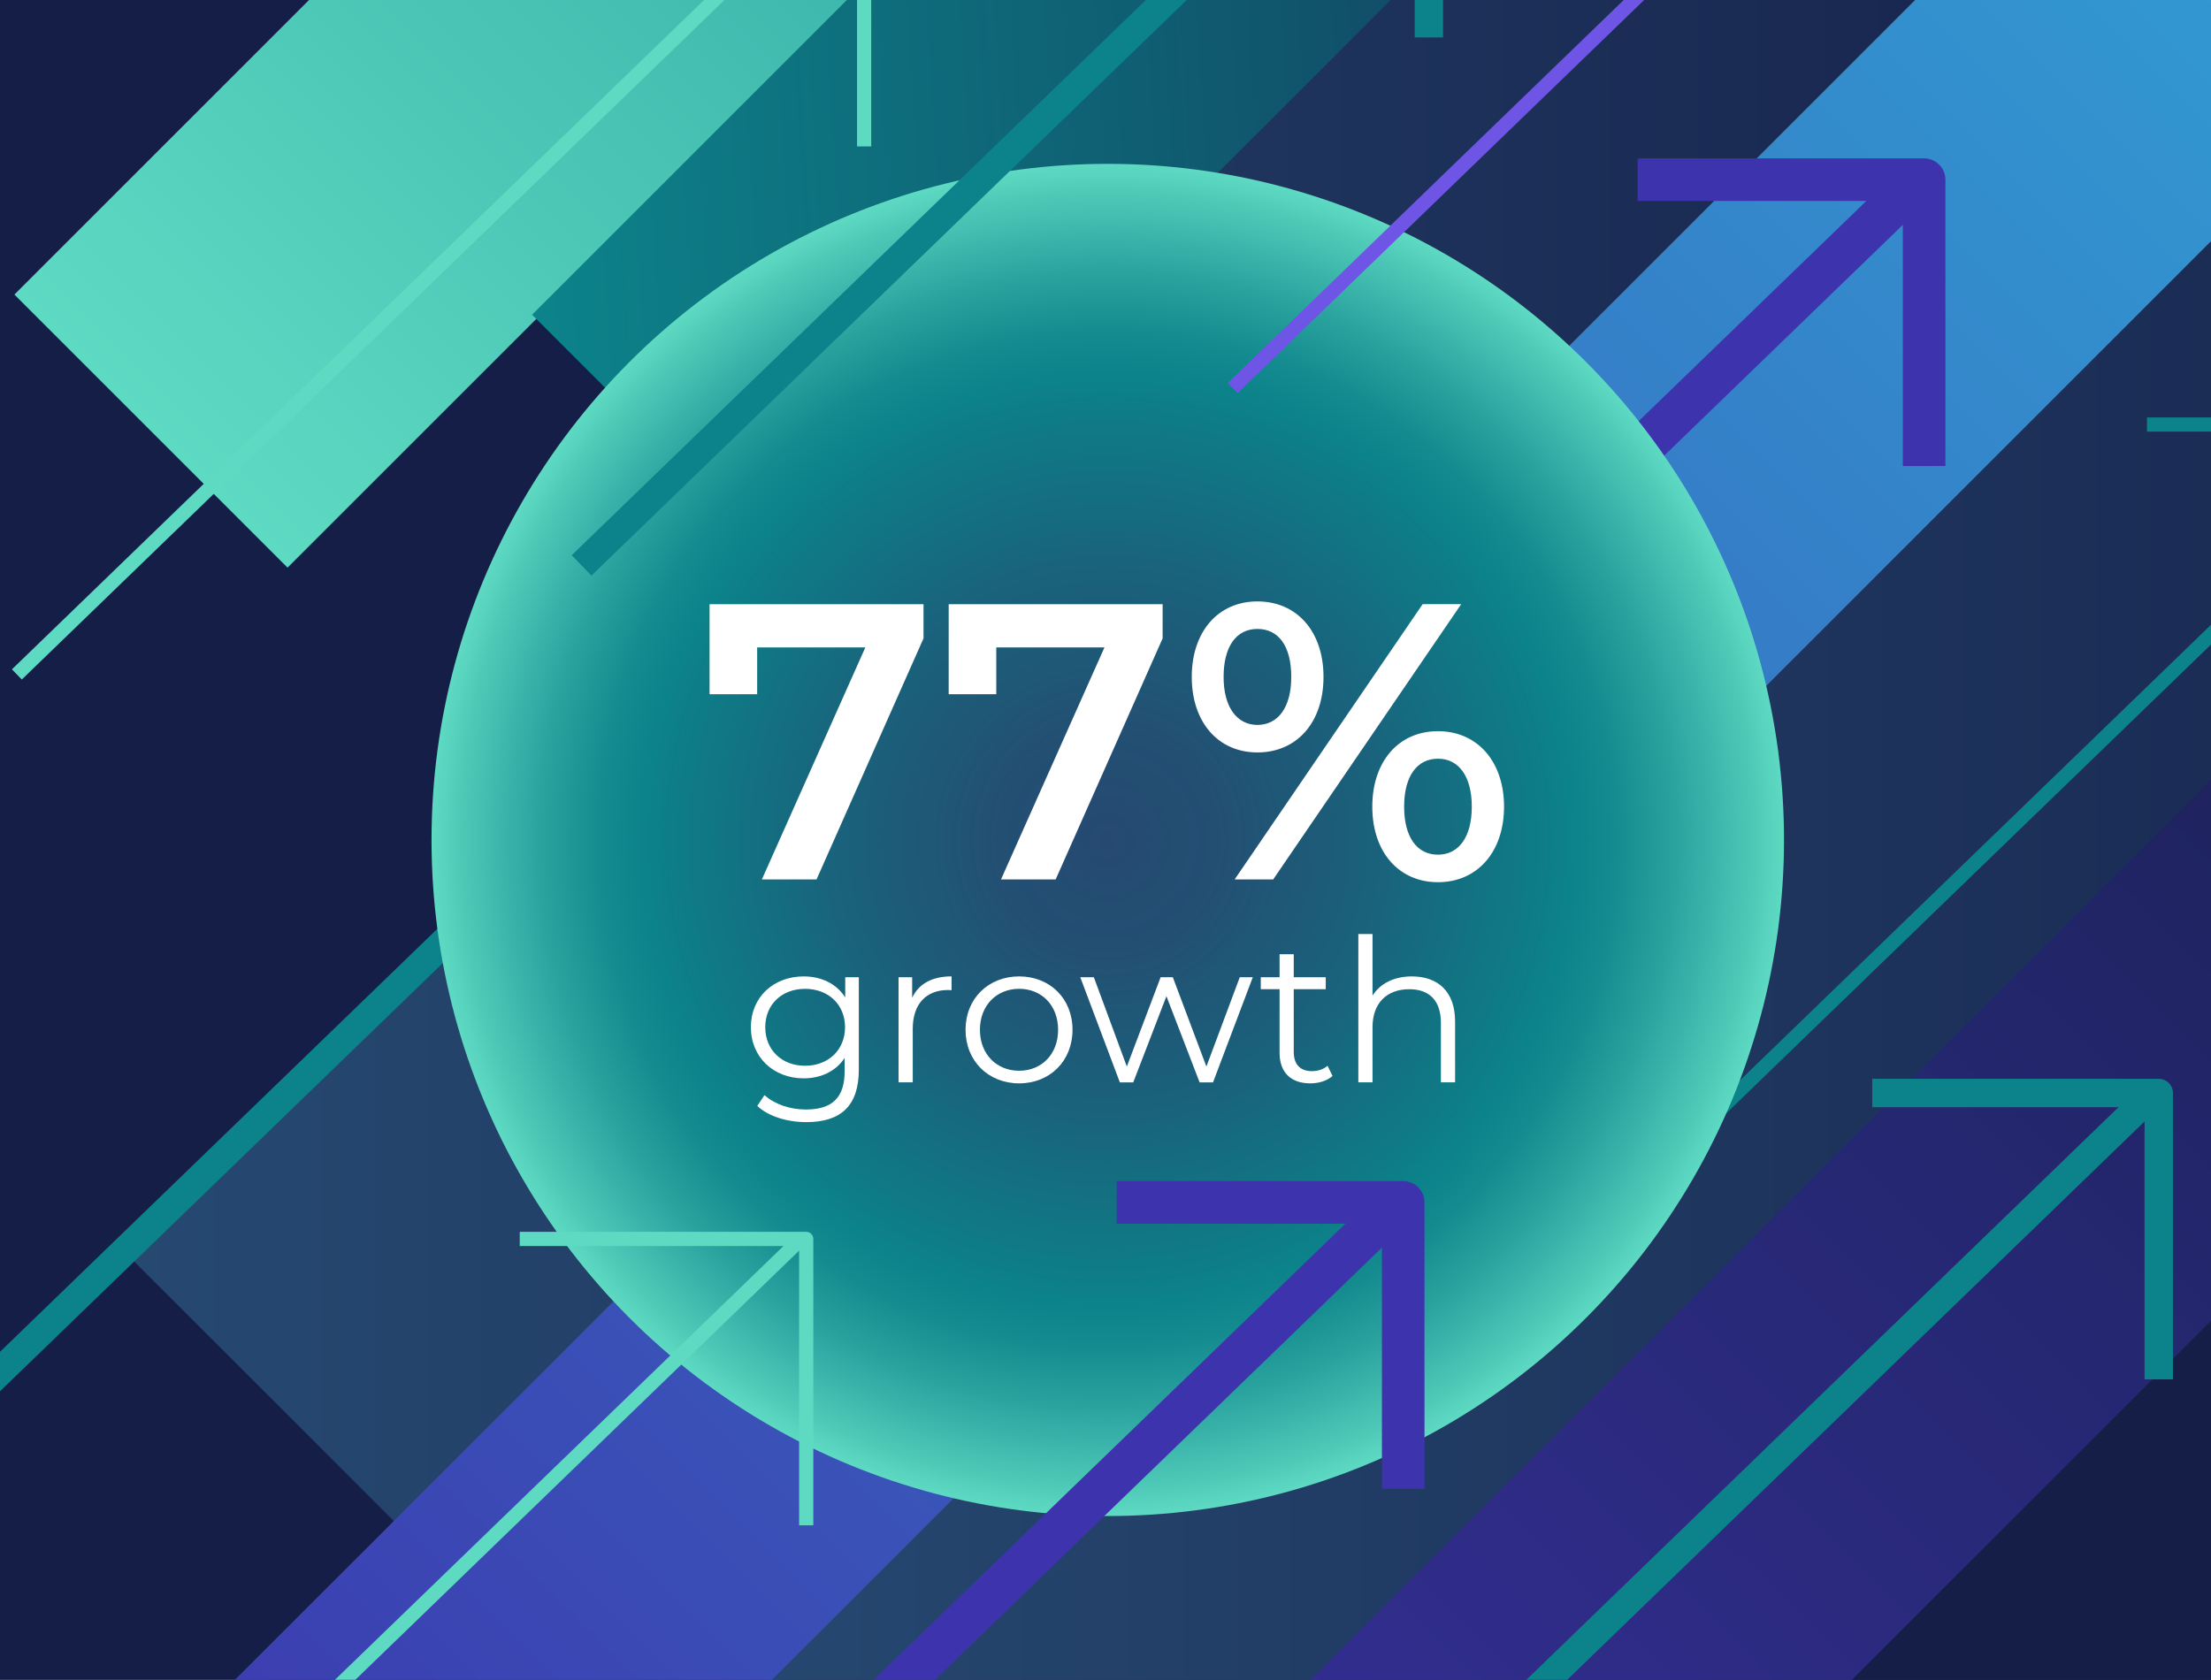
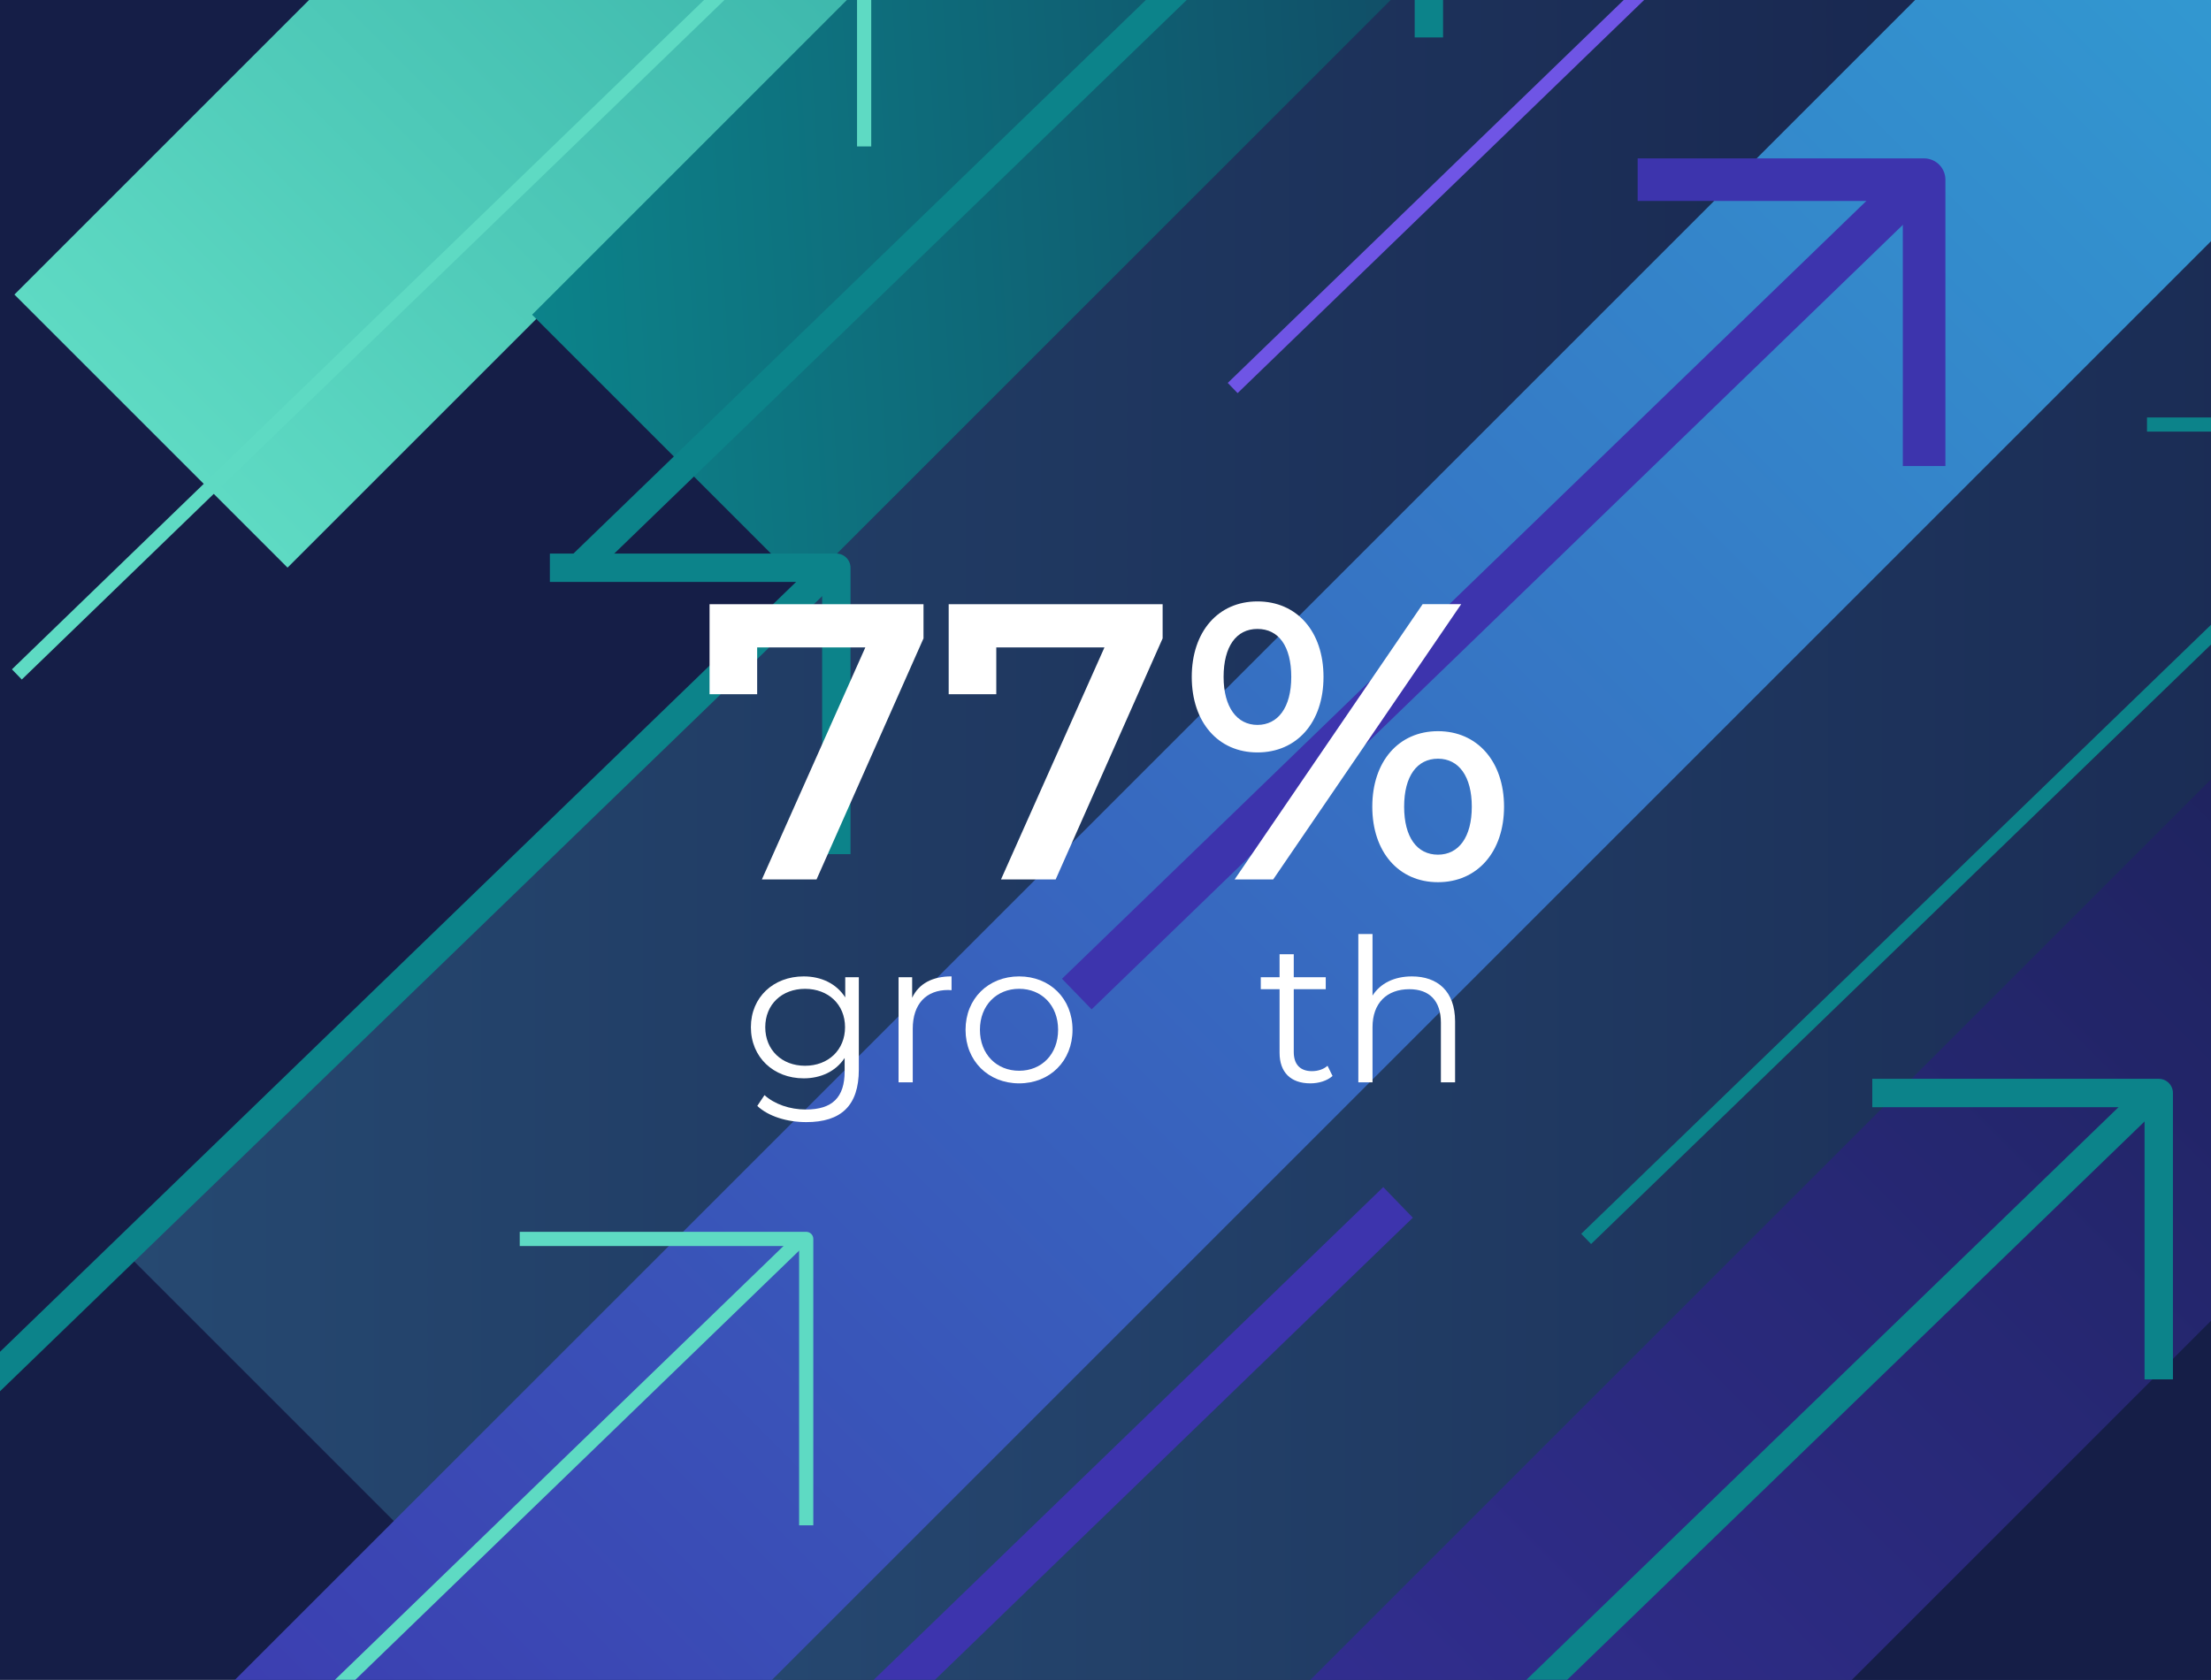
<svg xmlns="http://www.w3.org/2000/svg" xmlns:xlink="http://www.w3.org/1999/xlink" id="Content" viewBox="0 0 779 592">
  <defs>
    <style>.cls-1{clip-path:url(#clippath-4);}.cls-1,.cls-2,.cls-3,.cls-4,.cls-5,.cls-6,.cls-7,.cls-8,.cls-9,.cls-10,.cls-11,.cls-12,.cls-13{fill:none;}.cls-14{fill:url(#linear-gradient-2);}.cls-2{stroke:#6f55e5;}.cls-2,.cls-3,.cls-4,.cls-8,.cls-11,.cls-13{stroke-linejoin:round;}.cls-2,.cls-4,.cls-8,.cls-13{stroke-width:5px;}.cls-15{fill:#fff;}.cls-3{stroke-width:10px;}.cls-3,.cls-4{stroke:#0c838a;}.cls-16{fill:url(#linear-gradient-6);}.cls-17{fill:#151e47;}.cls-5{filter:url(#drop-shadow-6);}.cls-18{fill:url(#linear-gradient-11);}.cls-19{fill:url(#linear-gradient-10);}.cls-6{clip-path:url(#clippath-5);}.cls-20{fill:url(#linear-gradient-5);}.cls-7{clip-path:url(#clippath-3);}.cls-8{stroke:#5edac3;}.cls-21{fill:url(#linear-gradient-7);}.cls-10{clip-path:url(#clippath);}.cls-22{fill:url(#linear-gradient-9);}.cls-11{stroke-width:15px;}.cls-11,.cls-13{stroke:#3d34ad;}.cls-23{fill:url(#linear-gradient-3);}.cls-24{fill:url(#linear-gradient);}.cls-12{filter:url(#drop-shadow-8);}.cls-25{fill:url(#radial-gradient);filter:url(#drop-shadow-7);}.cls-26{fill:url(#linear-gradient-4);}.cls-27{fill:url(#linear-gradient-8);}</style>
    <clipPath id="clippath">
      <rect class="cls-15" x="-1262.77" y="824.96" width="1201" height="1201" />
    </clipPath>
    <linearGradient id="linear-gradient" x1="-1313.19" y1="710.76" x2="48.02" y2="2071.97" gradientUnits="userSpaceOnUse">
      <stop offset="0" stop-color="#264971" />
      <stop offset=".41" stop-color="#1e355e" />
      <stop offset="1" stop-color="#151e47" />
    </linearGradient>
    <clipPath id="clippath-3">
      <polygon class="cls-9" points="1332.27 1507.74 638.13 1507.74 638.13 826.08 1332.2 823.17 1332.27 1507.74" />
    </clipPath>
    <linearGradient id="linear-gradient-2" x1="603.8" y1="1175.27" x2="1085.14" y2="693.93" gradientTransform="translate(1035.71 -454.83) rotate(46.82) scale(.97) skewX(3.64)" gradientUnits="userSpaceOnUse">
      <stop offset="0" stop-color="#5edac3" />
      <stop offset="1" stop-color="#0c838a" />
    </linearGradient>
    <linearGradient id="linear-gradient-3" x1="554.16" y1="777.06" x2="1120.22" y2="777.06" gradientTransform="translate(963.62 -530.05) rotate(47.3) scale(.96) skewX(4.58)" gradientUnits="userSpaceOnUse">
      <stop offset="0" stop-color="#264971" />
      <stop offset="1" stop-color="#151e47" />
    </linearGradient>
    <clipPath id="clippath-4">
      <polygon class="cls-9" points="786.54 597.99 -5.77 597.99 -5.77 -.16 786.46 -3.46 786.54 597.99" />
    </clipPath>
    <linearGradient id="linear-gradient-4" x1="-87.17" y1="292.28" x2="459.6" y2="-254.48" gradientTransform="translate(198.7 -249.63) rotate(46.82) scale(.97) skewX(3.64)" xlink:href="#linear-gradient-2" />
    <linearGradient id="linear-gradient-5" x1="-94.7" y1="167.81" x2="548.29" y2="167.81" gradientTransform="translate(439.7 -360.87) rotate(48.62) scale(.94) skewX(7.18)" gradientUnits="userSpaceOnUse">
      <stop offset="0" stop-color="#0c838a" />
      <stop offset="1" stop-color="#151e47" />
    </linearGradient>
    <linearGradient id="linear-gradient-6" x1="46.37" y1="132.21" x2="861.64" y2="132.21" gradientTransform="translate(226.46 -282.31) rotate(45)" xlink:href="#linear-gradient-3" />
    <linearGradient id="linear-gradient-7" x1="54.05" y1="716.92" x2="908.01" y2="-137.03" gradientTransform="translate(345.91 -255.22) rotate(45)" gradientUnits="userSpaceOnUse">
      <stop offset="0" stop-color="#3d34ad" />
      <stop offset="1" stop-color="#30aad7" />
    </linearGradient>
    <linearGradient id="linear-gradient-8" x1="237.36" y1="316.18" x2="1050.76" y2="316.18" gradientTransform="translate(412.21 -362.81) rotate(45)" xlink:href="#linear-gradient-3" />
    <linearGradient id="linear-gradient-9" x1="568.38" y1="581.51" x2="1149" y2=".88" gradientTransform="translate(179.58 -311.8) rotate(40.55) scale(1.09 1.07) skewX(-8.79)" gradientUnits="userSpaceOnUse">
      <stop offset="0" stop-color="#3d34ad" />
      <stop offset="1" stop-color="#151e47" />
    </linearGradient>
    <linearGradient id="linear-gradient-10" x1="582.66" y1="628.97" x2="1225.66" y2="628.97" gradientTransform="translate(709.57 -455.12) rotate(45)" xlink:href="#linear-gradient-5" />
    <radialGradient id="radial-gradient" cx="390.3" cy="296" r="238.26" gradientUnits="userSpaceOnUse">
      <stop offset="0" stop-color="#264971" />
      <stop offset=".16" stop-color="#234f73" />
      <stop offset=".39" stop-color="#1a617b" />
      <stop offset=".66" stop-color="#0d7f88" />
      <stop offset=".69" stop-color="#0c838a" />
      <stop offset=".75" stop-color="#148b8f" />
      <stop offset=".84" stop-color="#2aa39f" />
      <stop offset=".96" stop-color="#4fcab8" />
      <stop offset="1" stop-color="#5edac3" />
    </radialGradient>
    <clipPath id="clippath-5">
      <polygon class="cls-9" points="-137.81 303.08 -491.55 303.08 -491.55 -23.27 -137.85 -24.75 -137.81 303.08" />
    </clipPath>
    <linearGradient id="linear-gradient-11" x1="-228.84" y1="288.15" x2="58.24" y2="288.15" gradientTransform="translate(178.77 144.71) rotate(45)" xlink:href="#linear-gradient-5" />
  </defs>
  <rect class="cls-15" x="-1262.77" y="824.96" width="1201" height="1201" />
  <g class="cls-10">
    <circle class="cls-24" cx="-632.58" cy="1391.36" r="962.52" />
  </g>
  <rect class="cls-17" x="-450.68" y="-.31" width="275.57" height="283.09" />
  <rect class="cls-17" y="-.75" width="780.39" height="596.39" />
  <g class="cls-7">
    <rect class="cls-14" x="656.55" y="743.26" width="638.71" height="119.81" transform="translate(-282.09 925.31) rotate(-45)" />
    <rect class="cls-23" x="688.77" y="551.49" width="628.18" height="119.81" transform="translate(-138.59 888.2) rotate(-45)" />
  </g>
  <g class="cls-1">
    <rect class="cls-26" x="-53.06" y="-172.64" width="725.53" height="136.09" transform="translate(164.67 188.36) rotate(-45)" />
    <rect class="cls-20" x="135.82" y="-149.89" width="681.26" height="136.09" transform="translate(197.42 312.93) rotate(-45)" />
    <rect class="cls-16" x="-54.44" y="64.16" width="1016.88" height="136.09" transform="translate(39.49 359.75) rotate(-45)" />
    <rect class="cls-21" x="-122.81" y="221.9" width="1207.68" height="136.09" transform="translate(-64.13 425.06) rotate(-45)" />
    <rect class="cls-27" x="136.94" y="248.14" width="1014.23" height="136.09" transform="translate(-34.94 548.02) rotate(-45)" />
    <rect class="cls-22" x="168.73" y="433.25" width="959.72" height="136.09" transform="translate(-164.5 605.45) rotate(-45)" />
    <rect class="cls-17" x="530.36" y="355.68" width="773.24" height="136.09" transform="translate(-31.05 772.51) rotate(-45)" />
    <rect class="cls-19" x="517.54" y="560.92" width="773.24" height="136.09" transform="translate(-179.93 823.56) rotate(-45)" />
    <g class="cls-5">
      <line class="cls-4" x1="855.56" y1="149.61" x2="558.85" y2="436.6" />
      <polyline class="cls-4" points="756.45 149.61 857.38 149.61 857.38 250.54" />
      <line class="cls-3" x1="758.77" y1="385.18" x2="462.06" y2="672.17" />
      <polyline class="cls-3" points="659.66 385.18 760.59 385.18 760.59 486.1" />
      <line class="cls-13" x1="938.23" y1="552.95" x2="641.53" y2="839.94" />
      <line class="cls-3" x1="292.84" y1="200.08" x2="-3.86" y2="487.07" />
      <polyline class="cls-3" points="193.74 200.08 294.66 200.08 294.66 301" />
      <line class="cls-11" x1="676.1" y1="63.32" x2="379.39" y2="350.31" />
      <polyline class="cls-11" points="576.99 63.32 677.92 63.32 677.92 164.24" />
      <line class="cls-8" x1="302.64" y1="-49.32" x2="5.94" y2="237.67" />
      <polyline class="cls-8" points="203.54 -49.32 304.46 -49.32 304.46 51.6" />
    </g>
-     <circle class="cls-25" cx="390.3" cy="296" r="238.26" />
    <g class="cls-12">
      <line class="cls-8" x1="282.23" y1="436.6" x2="-14.48" y2="723.6" />
      <polyline class="cls-8" points="183.12 436.6 284.05 436.6 284.05 537.53" />
      <line class="cls-11" x1="492.57" y1="423.73" x2="195.86" y2="710.72" />
-       <polyline class="cls-11" points="393.46 423.73 494.39 423.73 494.39 524.66" />
      <line class="cls-2" x1="731.01" y1="-150.25" x2="434.31" y2="136.74" />
      <line class="cls-3" x1="501.61" y1="-87.73" x2="204.91" y2="199.26" />
      <polyline class="cls-3" points="402.51 -87.73 503.44 -87.73 503.44 13.2" />
    </g>
  </g>
  <path class="cls-15" d="m325.38,212.91v12.06l-37.69,84.95h-19.26l36.45-81.76h-38.11v16.49h-16.77v-31.73h75.39Z" />
  <path class="cls-15" d="m409.63,212.91v12.06l-37.69,84.95h-19.26l36.45-81.76h-38.11v16.49h-16.77v-31.73h75.39Z" />
  <path class="cls-15" d="m419.89,238.55c0-15.94,9.28-26.61,23.14-26.61s23.28,10.53,23.28,26.61-9.42,26.61-23.28,26.61-23.14-10.67-23.14-26.61Zm35.06,0c0-10.81-4.43-16.91-11.92-16.91s-11.92,6.24-11.92,16.91,4.71,16.91,11.92,16.91,11.92-6.1,11.92-16.91Zm46.29-25.64h13.58l-66.24,97.01h-13.58l66.24-97.01Zm-17.74,71.37c0-15.94,9.28-26.61,23.14-26.61s23.28,10.67,23.28,26.61-9.42,26.61-23.28,26.61-23.14-10.67-23.14-26.61Zm35.06,0c0-10.67-4.57-16.91-11.92-16.91s-11.92,6.1-11.92,16.91,4.57,16.91,11.92,16.91,11.92-6.24,11.92-16.91Z" />
  <path class="cls-15" d="m302.59,344.38v32.54c0,12.75-6.27,18.52-18.52,18.52-6.76,0-13.38-2.04-17.26-5.71l2.54-3.8c3.52,3.17,8.88,5.07,14.58,5.07,9.37,0,13.66-4.3,13.66-13.45v-4.72c-3.1,4.72-8.38,7.18-14.44,7.18-10.57,0-18.59-7.4-18.59-18.03s8.03-17.89,18.59-17.89c6.2,0,11.55,2.54,14.65,7.4v-7.11h4.79Zm-4.86,17.61c0-8.03-5.92-13.52-14.09-13.52s-14.02,5.49-14.02,13.52,5.85,13.59,14.02,13.59,14.09-5.56,14.09-13.59Z" />
  <path class="cls-15" d="m335.26,344.09v4.86c-.42,0-.85-.07-1.2-.07-7.75,0-12.47,4.93-12.47,13.66v18.88h-5v-37.05h4.79v7.25c2.32-4.93,7.04-7.54,13.88-7.54Z" />
  <path class="cls-15" d="m340.19,362.9c0-10.99,8.03-18.81,18.88-18.81s18.81,7.82,18.81,18.81-7.96,18.88-18.81,18.88-18.88-7.89-18.88-18.88Zm32.61,0c0-8.66-5.85-14.44-13.73-14.44s-13.81,5.78-13.81,14.44,5.92,14.44,13.81,14.44,13.73-5.78,13.73-14.44Z" />
-   <path class="cls-15" d="m441.4,344.38l-14.02,37.05h-4.72l-11.69-30.36-11.69,30.36h-4.72l-13.95-37.05h4.79l11.62,31.48,11.9-31.48h4.3l11.83,31.48,11.76-31.48h4.58Z" />
  <path class="cls-15" d="m469.5,379.17c-1.97,1.76-4.93,2.61-7.82,2.61-6.97,0-10.85-3.94-10.85-10.78v-22.4h-6.62v-4.23h6.62v-8.1h5v8.1h11.27v4.23h-11.27v22.12c0,4.37,2.25,6.76,6.41,6.76,2.04,0,4.09-.63,5.49-1.9l1.76,3.59Z" />
  <path class="cls-15" d="m512.67,359.94v21.48h-5v-20.99c0-7.82-4.08-11.83-11.13-11.83-7.96,0-12.96,4.93-12.96,13.38v19.44h-5v-52.26h5v21.69c2.75-4.3,7.61-6.76,13.88-6.76,9.02,0,15.21,5.21,15.21,15.85Z" />
  <g class="cls-6">
    <rect class="cls-17" x="-252.19" y="166.14" width="345.23" height="60.76" transform="translate(-162.27 1.29) rotate(-45)" />
    <rect class="cls-18" x="-257.91" y="257.77" width="345.23" height="60.76" transform="translate(-228.74 24.08) rotate(-45)" />
  </g>
</svg>